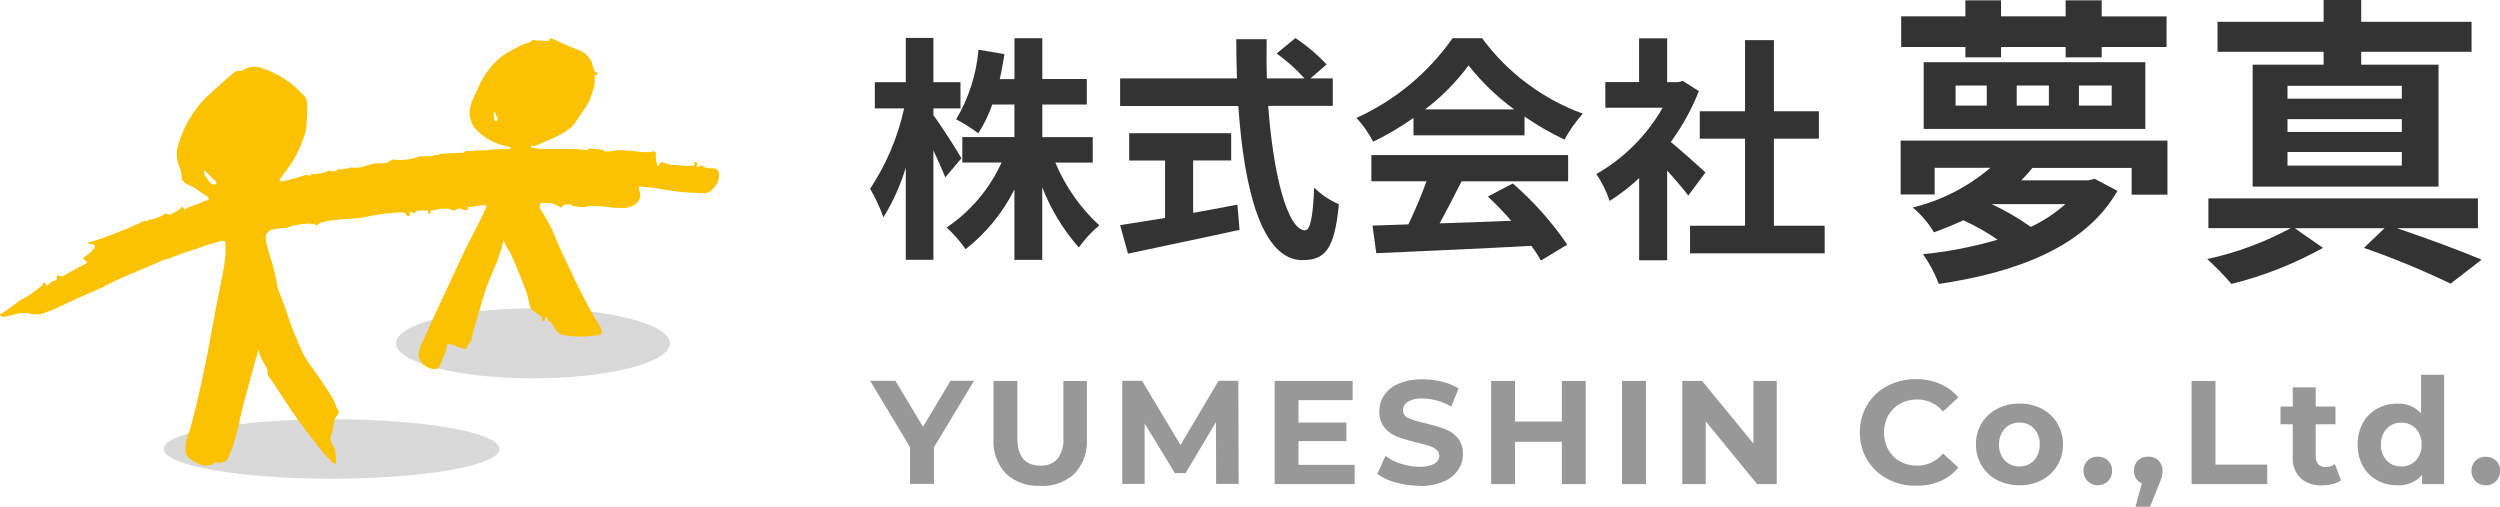
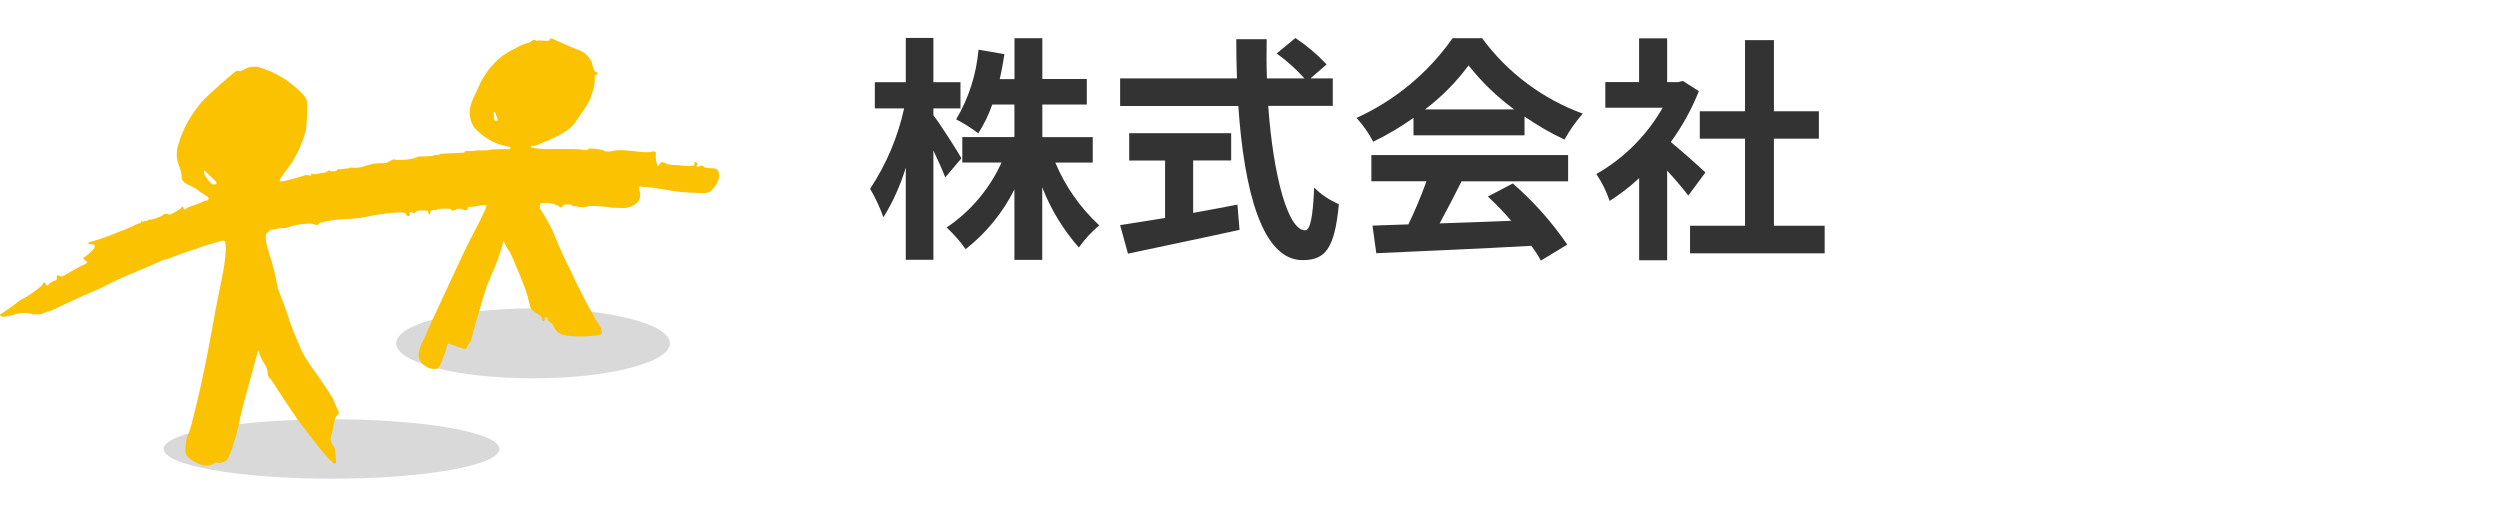
<svg xmlns="http://www.w3.org/2000/svg" id="b" viewBox="0 0 328.69 66.62">
  <defs>
    <style>.e{fill:none;}.e,.f,.g,.h,.i{stroke-width:0px;}.f{fill:#dad9da;}.f,.g{fill-rule:evenodd;}.g{fill:#fac200;}.j{clip-path:url(#d);}.h,.i{fill:#333;}.i{isolation:isolate;opacity:.5;}</style>
    <clipPath id="d">
      <rect class="e" y="5" width="94.57" height="57.93" />
    </clipPath>
  </defs>
  <g id="c">
    <g class="j">
      <path class="f" d="m88.08,45.14c0,2.53-8.06,4.6-18,4.6s-18-2.06-18-4.6,8.07-4.6,18-4.6,18,2.06,18,4.6" />
      <path class="f" d="m65.67,59.03c0,2.16-9.88,3.91-22.07,3.91s-22.08-1.75-22.08-3.91,9.88-3.91,22.08-3.91,22.07,1.75,22.07,3.91" />
      <path class="g" d="m4.31,41.31c-.59-.18-1.21-.21-1.82-.11-.67.2-1.35.35-2.03.46-.24,0-.64-.24-.37-.37s1.9-1.28,2.17-1.52c.29-.26.63-.46.99-.59.77-.48,1.52-1.02,2.22-1.6.24-.19.08-.56.46-.37,0,0,.13.35.28.32s.28-.27.46-.4c.21-.13.43-.22.67-.28.21-.08.11-.4.13-.51s.08-.24.32-.08c.16.09.36.1.53.03,0,0,1.76-1.07,2.78-1.52,0,0,.59-.24.24-.43s-.51-.46-.28-.51c.5-.32.94-.73,1.32-1.19.11-.21.16-.59-.27-.53s-.84-.27-.16-.32c1.3-.37,2.57-.83,3.8-1.36.77-.27,1.52-.59,2.25-.96.15-.08.31-.13.48-.13l.11-.32s.19.19.28.16.16-.16.16-.16l.43.03s-.03-.16.11-.16c.4-.03.78-.13,1.15-.28.78-.28.84-.46.84-.46.16-.07.35-.07.51,0,.17.1.38.07.53-.05.4-.2.78-.42,1.15-.67.08-.11.16-.35.28-.24s.12.35.25.35.35-.24.35-.24c0,0,.99-.37,1.12-.4.35-.12.69-.26,1.02-.43.13-.08.28-.12.43-.11.19,0,.43-.32-.05-.59-.47-.29-.93-.6-1.36-.94-.32-.2-.66-.38-1.02-.53-.37-.15-.68-.41-.88-.75.01-.54-.09-1.08-.28-1.58-.37-.8-.46-1.71-.27-2.57.23-.89.55-1.76.94-2.59.68-1.4,1.56-2.69,2.62-3.82,1.47-1.41,3.39-3.07,3.98-3.53.19-.15.44-.19.67-.11.19-.02.36-.1.51-.21.59-.33,1.28-.45,1.95-.32,2.22.65,4.22,1.88,5.79,3.57.34.29.55.7.59,1.15.02,1.2-.03,2.4-.17,3.59-.41,1.51-1.04,2.95-1.87,4.28-.88,1.31-1.34,1.61-1.6,2.38,0,0,.13.13.88-.05s2.03-.53,2.25-.64c.21-.1.45-.12.67-.05.13.03.27.05.4.05,0,0-.21-.21,0-.24s.24.08.48.03,1.39-.19,1.5-.28.37-.32.53-.13.84-.08.84-.08l.11-.16c.19.03.38.03.56,0,.3-.06.6-.09.91-.11l.08-.11c.51.06,1.02.05,1.52-.03.55-.2,1.11-.36,1.69-.48.84-.11,1.28,0,1.55-.08s.8-.4.94-.46c.09-.04.2-.03.28.03.65.06,1.31.03,1.95-.08.4-.05.79-.17,1.15-.35,0,0,1.12,0,1.74-.05l.27-.11s.46-.03.56-.05l.11-.03s.03-.08.24-.11,2.06-.11,2.3-.11.78-.05.78-.05c0,0,0-.21.37-.21h.94c.1-.05.21-.08.32-.08.53.02,1.05.01,1.58-.03.11-.08.13-.05.37-.08s1.95-.08,2.22-.05.28-.19.28-.19c0,0,.08-.08-.53-.19-1.65-.34-3.15-1.21-4.25-2.49-.61-.9-.76-2.04-.4-3.07.21-.72.8-1.76,1.2-2.73.71-1.44,1.74-2.7,3.02-3.68.76-.48,1.55-.91,2.35-1.31.36-.16.74-.29,1.12-.37.13-.03.11-.13.28-.21s.32-.24.51-.08.13.05.28.03c.33,0,.66.01.99.05.18.02.36,0,.53-.04.08-.03-.05-.28.19-.28.26.05.52.14.75.28.24.11,1.92.88,2.65,1.15.92.25,1.66.91,2.03,1.79.05.38.17.75.35,1.1.06.1.16.16.28.16.19,0,.05.28.05.28l-.24.05-.08.16c.02.47-.01.94-.08,1.41-.11.37-.45,1.34-.56,1.66-.29.58-.63,1.14-1.02,1.66-.35.48-.83,1.31-1.1,1.61-.24.26-.5.5-.78.72-.79.53-1.63.97-2.51,1.34-.83.32-1.31.59-1.63.69-.22.06-.44.08-.67.05,0,0-.11.16.03.24.46.1.93.16,1.41.19.24.03,4.5-.03,5,.05.31.05.62.08.94.08.11,0,.16-.21.16-.21.22,0,.45.02.67.05.28.05.67.05.84.11.16.04.32.06.48.08v.11c.41.09.83.08,1.23-.03l.21-.05c.62-.05,1.25-.04,1.87.03,1.26.11,1.58.19,1.97.19h.94c.07-.07.18-.11.28-.11.13,0,.25.05.35.13-.03.37-.02.75.03,1.12.08.35.16.37.16.53s.11.27.21.05c.04-.11.12-.21.21-.28,0,0,.08-.16.21-.13s.19.05.32.08.21.19.46.21.56.08.56.08c0,0,.4,0,.78.03.69.11,1.39.13,2.09.05.11-.16-.03-.4.05-.43s.13-.08.28.05.16.24.05.32c-.06.05-.07.14-.02.2.04.04.1.06.15.04.16-.05.46-.24.59-.16s.11.16.35.24c.27.08.55.11.83.11.25-.04.51.02.72.16.27.19.32.72.27,1.1-.14.56-.43,1.07-.84,1.47-.25.33-.63.52-1.04.53-.19,0-1.97-.05-2.97-.13s-3.21-.51-3.9-.59-1.31-.08-1.41-.13-.37-.08-.37.16c.03.2.08.4.13.59.12.45.02.93-.28,1.28-.32.34-.74.58-1.2.67-.16.05-.32.09-.48.11-.11,0-1.66-.03-1.82-.05s-.05-.08-.32-.08c-.9-.11-1.8-.15-2.7-.13l-.24.11c-.31.05-.63.05-.94,0-.48-.08-.91-.13-.99-.16s.11-.11-.08-.13c-.32-.06-.65-.05-.96.03-.19.11-.21.35-.37.35s-.27-.24-.46-.28c-.35-.15-.72-.26-1.1-.32h-1.1s-.28.53-.03.83c.55.84,1.05,1.72,1.5,2.62.32.67,1.34,3.32,2.27,5.03,0,0,.91,1.93.96,2.06s1.82,3.58,1.95,3.74.53.99.69,1.2c.24.33.45.69.62,1.07.05.21.16.56.03.67-.28.14-.59.21-.91.21-.8.1-1.6.14-2.41.11-1.15-.08-1.95-.11-2.43-.56s-.51-.84-.75-1.1-.53-.37-.53-.48c-.02-.13-.06-.25-.11-.37l-.28-.03-.05.4s-.19.28-.28.03-.03-.43-.24-.59-.88-.53-1.1-.75c-.19-.19-.32-.45-.35-.72-.15-.71-.34-1.4-.59-2.08-.35-.99-1.6-4.04-2.03-4.89-.32-.38-.56-.82-.72-1.28,0,0-.08-.35-.16.05-.09.42-.21.83-.35,1.23-.21.7-.46,1.39-.75,2.06-.37.84-.78,1.79-1.02,2.43s-1.23,3.99-1.58,5.27-.37,1.31-.48,1.84c-.07.23-.21.44-.4.59,0,0-.05.13-.16.35s-.11.32-.48.21-1.2-.4-1.41-.48-.46-.21-.56-.16c-.11.05-.19.16-.19.28-.08.44-.21.88-.4,1.28-.16.27-.21.72-.32.88s-.32.75-.56.83c-.54.11-1.11-.01-1.55-.35-.59-.33-.94-.98-.88-1.66.12-.69.36-1.35.72-1.95.27-.56,1.04-2.41,1.6-3.56s2.22-4.84,2.46-5.29,1.39-3.07,2.09-4.36,1.82-3.55,1.9-3.8.28-.62-.11-.56l-1.26.19c-.31.06-.62.09-.94.08l-.03.4c-.21,0-.41,0-.62-.03-.16-.03-.19-.16-.32-.16s-.51.05-.51.05c0,0-.03.19-.43.19s-.37-.21-.37-.21c0,0-.62-.03-.8-.03s-.91.08-.91.08c0,0-.08.11-.16.11s-.51.03-.51.03c0,0-.24-.08-.28.32-.04.4-.24.13-.28,0s.05-.27-.16-.27c-.37-.03-.75-.03-1.12,0-.21.02-.39.14-.48.32-.08.19-.05.03-.24-.05-.13-.06-.26-.1-.4-.11-.08,0-.03.11,0,.32s-.28.28-.28.28c-.1-.12-.2-.24-.28-.37-.03-.08-.24-.13-.4-.16-.75,0-1.5.06-2.25.16-1.12.13-2.46.4-2.97.51s-1.58.16-2.62.24c-1.01.04-2.02.19-3,.46,0,0-.11.11-.28.24s-.24.05-.37,0c-.31-.1-.64-.15-.96-.13-.56.02-1.11.09-1.66.21-.53.11-1.1.35-1.26.37-.41-.02-.83.02-1.23.11-.62.16-.62-.05-.96.32s-.4.19-.43.72c0,.43.06.85.19,1.26.11.48.43,1.58.62,2.09,0,0,.32,1.26.43,1.66s.24,1.44.37,1.84.83,2.11,1.02,2.7.84,2.53.99,2.83.99,2.49,1.41,3.21,1.1,1.71,1.69,2.51,1.63,2.38,1.95,2.91.64,1.47.84,1.84.08.4-.13.62c-.15.18-.26.39-.32.62-.13.48-.22.97-.28,1.47,0,0-.03.11-.11.35-.24.52-.16,1.14.21,1.58,0,0,.08.16.19.4.11.59.17,1.19.16,1.79-.03.08-.03.28-.35.08-.66-.62-1.28-1.29-1.84-2.01-.24-.32-1.97-2.53-2.65-3.45s-3.29-4.87-3.45-5.16c-.15-.25-.33-.49-.53-.69-.13-.2-.19-.43-.16-.67-.05-.37-.19-.71-.4-1.02-.27-.42-.5-.87-.69-1.34,0-.13-.08-.72-.19-.37s-.59,2.14-.8,2.94-1.15,4.04-1.47,5.51c-.28,1.5-.67,2.97-1.15,4.41-.46,1.15-.59,1.52-.96,1.66-.25.09-.51.15-.78.19,0,0,.08-.08-.19-.08-.2-.03-.41.06-.53.21-.37.17-.77.23-1.18.19-.4-.03-2.27-.78-2.43-1.63-.12-.93.03-1.88.43-2.73.4-1.12,1.34-5.16,1.61-6.42s.56-2.62.75-3.61.94-4.92.99-5.32.75-3.8,1.07-5.45c.2-.99.33-1.99.4-3,.03-.28-.05-1.23-.05-1.23,0,0-.13-.28-.59-.13s-1.9.51-2.59.8-2.3.69-3.07,1.07c-.21.1-.44.16-.67.19-.09.12-.23.19-.37.21l-.43.11c-.16.02-.31.07-.46.13-.13.08-3.07,1.34-4.17,1.79s-3.02,1.34-3.39,1.58-2.73,1.2-3.29,1.47l-3.52,1.64c-.31.15-.63.27-.96.35-.12.04-.24.08-.35.13l-.16.08c-.25.08-.52.11-.78.08-.16-.02-.32,0-.48.03m23.06-17.62c.12.13.4.42.4.42.17.15.41.17.6.05.18-.13,0-.33-.25-.56s-1.1-1.05-1.2-1.17-.13-.02-.13.2c.02.17.07.33.17.47,0,0,.3.45.42.58m37.51-9c0,.27,0,.53.02.8.03.28.1.38.2.38.09,0,.18-.02.27-.03.03-.2-.02-.41-.12-.58-.17-.25-.08-.28-.08-.28,0,0-.07-.27-.28-.28" />
    </g>
    <path class="h" d="m126.41,20.82c-.5-.91-2.78-4.5-3.69-5.66v-.91h3.56v-3.44h-3.56v-5.82h-3.63v5.82h-4.07v3.44h3.85c-.82,3.77-2.34,7.35-4.47,10.57.7,1.19,1.28,2.45,1.75,3.75,1.26-2.04,2.25-4.24,2.94-6.54v12.13h3.63v-14.38c.62,1.31,1.22,2.66,1.56,3.54l2.13-2.51Zm17.26.56v-3.35h-6.63v-4.29h5.85v-3.35h-5.85v-5.37h-3.66v5.38h-1.94c.25-1.06.44-2.16.62-3.28l-3.41-.59c-.28,3.24-1.28,6.37-2.94,9.16,1.02.53,2,1.14,2.91,1.84.76-1.19,1.38-2.46,1.84-3.79h2.91v4.28h-6.85v3.35h5.16c-1.57,3.46-4.07,6.42-7.22,8.54.93.86,1.77,1.81,2.5,2.85,2.69-2.11,4.88-4.79,6.41-7.85v9.26h3.66v-9.54c1.13,2.9,2.76,5.58,4.81,7.91.77-1.08,1.67-2.06,2.69-2.91-2.5-2.3-4.47-5.12-5.78-8.25h4.91Zm13.2-.28h5v-3.59h-13.41v3.6h4.72v7.55c-2.25.37-4.31.69-5.91.94l1.03,3.75c4.03-.87,9.54-2,14.67-3.13l-.28-3.32c-1.91.37-3.91.75-5.82,1.09v-6.89Zm18.36-7.16v-3.63h-2.94l2.13-1.84c-1.23-1.31-2.6-2.47-4.1-3.47l-2.47,2.03c1.34.96,2.56,2.06,3.66,3.28h-4.94c-.06-1.69-.06-3.44-.03-5.16h-4c0,1.72.03,3.47.09,5.16h-15.36v3.63h15.54c.75,11.01,3.09,20.26,8.44,20.26,2.97,0,4.22-1.44,4.78-7.35-1.21-.52-2.31-1.26-3.25-2.19-.16,3.97-.53,5.62-1.19,5.62-2.28,0-4.19-7.22-4.85-16.36h8.49Zm12.13.44c2.18-1.64,4.1-3.59,5.72-5.78,1.73,2.19,3.75,4.14,6,5.78h-11.73Zm-1.52,3.41h14.6v-2.47c1.67,1.15,3.42,2.17,5.25,3.03.68-1.22,1.48-2.36,2.41-3.41-5.29-1.93-9.9-5.38-13.24-9.92h-3.88c-3.2,4.56-7.56,8.18-12.63,10.48.86.94,1.6,1.99,2.19,3.13,1.85-.89,3.62-1.94,5.3-3.13v2.28Zm-5.55,6.04h7.26c-.7,1.93-1.49,3.82-2.38,5.67l-4.72.16.5,3.63c5.32-.25,13.04-.56,20.39-.97.46.62.88,1.26,1.25,1.94l3.47-2.1c-2.03-2.97-4.44-5.68-7.16-8.04l-3.28,1.72c1.08,1,2.11,2.07,3.07,3.19-3.19.12-6.41.25-9.41.34.94-1.75,1.97-3.69,2.88-5.53h14.01v-3.45h-25.87v3.44Zm43.94-1.16c-.66-.62-3.07-2.78-4.56-4,1.51-2.07,2.75-4.32,3.69-6.69l-2.1-1.34-.66.16h-1.41v-5.76h-3.69v5.75h-4.44v3.37h7.54c-2.07,3.63-5.08,6.65-8.72,8.72.74,1.1,1.33,2.28,1.75,3.54,1.38-.88,2.68-1.88,3.88-3v10.8h3.68v-11.79c1.06,1.16,2.13,2.41,2.78,3.28l2.25-3.03Zm9,7.01v-11.45h5.91v-3.6h-5.91V5.28h-3.8v9.35h-5.95v3.6h5.95v11.45h-7.23v3.63h17.7v-3.63h-6.67Z" />
-     <path class="i" d="m122.79,58.83v4.8h-3.14v-4.84l-5.25-8.72h3.33l3.62,6.04,3.62-6.04h3.09l-5.28,8.76Zm13.97,5.04c-1.66.1-3.3-.48-4.52-1.61-1.14-1.25-1.73-2.91-1.62-4.59v-7.59h3.14v7.48c0,2.44,1.01,3.66,3.02,3.66.84.06,1.67-.27,2.25-.88.58-.8.86-1.78.78-2.76v-7.49h3.09v7.59c.11,1.69-.47,3.35-1.62,4.59-1.23,1.13-2.86,1.71-4.52,1.61Zm23.13-.23l-.02-8.14-3.99,6.7h-1.41l-3.98-6.53v7.96h-2.94v-13.56h2.6l5.06,8.44,5-8.44h2.6l.04,13.56h-2.96Zm18.21-2.53v2.53h-10.51v-13.56h10.25v2.53h-7.12v2.94h6.3v2.44h-6.3v3.13h7.38Zm8.5,2.75c-1.05,0-2.1-.14-3.11-.43-.87-.22-1.68-.61-2.41-1.12l1.07-2.36c.63.45,1.33.8,2.07,1.03.78.25,1.59.39,2.4.39.68.04,1.36-.09,1.97-.4.39-.21.64-.61.64-1.05,0-.31-.13-.61-.38-.8-.29-.23-.61-.41-.97-.51-.39-.13-.93-.27-1.6-.43-.86-.2-1.7-.44-2.53-.74-.65-.24-1.23-.65-1.69-1.18-.49-.61-.75-1.38-.71-2.17,0-.76.21-1.51.64-2.14.48-.68,1.15-1.21,1.93-1.52,1-.4,2.07-.59,3.15-.56.85,0,1.7.1,2.53.31.77.18,1.5.49,2.17.9l-.97,2.38c-1.14-.68-2.43-1.05-3.76-1.07-.68-.05-1.35.1-1.95.43-.39.24-.63.67-.63,1.12,0,.46.29.88.73,1.04.72.3,1.46.52,2.22.67.86.2,1.7.44,2.53.74.65.24,1.23.64,1.69,1.16.5.6.75,1.37.71,2.15,0,.76-.22,1.5-.65,2.12-.49.68-1.16,1.21-1.95,1.52-1,.39-2.07.58-3.14.55h0Zm21.89-13.78v13.56h-3.14v-5.55h-6.16v5.55h-3.14v-13.56h3.14v5.34h6.16v-5.34h3.14Zm4.77,0h3.14v13.56h-3.14v-13.56Zm20.34,0v13.56h-2.58l-6.75-8.23v8.23h-3.09v-13.56h2.6l6.75,8.23v-8.23h3.07Zm18.28,13.78c-1.31.02-2.59-.29-3.75-.9-1.09-.58-2-1.44-2.64-2.5-.65-1.09-.98-2.34-.96-3.61-.02-1.26.31-2.51.95-3.6.63-1.06,1.54-1.92,2.64-2.5,1.16-.61,2.46-.92,3.77-.9,1.09-.02,2.18.19,3.19.62.93.4,1.75,1.01,2.39,1.78l-2.01,1.86c-.83-1.02-2.09-1.61-3.41-1.59-.79-.01-1.56.18-2.25.56-.65.36-1.18.89-1.54,1.54-.38.69-.57,1.46-.56,2.25-.01.79.18,1.56.56,2.25.36.65.89,1.18,1.54,1.54.69.38,1.46.57,2.25.56,1.32.02,2.58-.58,3.41-1.61l2.01,1.86c-.64.79-1.47,1.4-2.4,1.8-1.01.41-2.09.62-3.19.59h0Zm13.64-.06c-1.03.02-2.04-.22-2.95-.69-.85-.43-1.55-1.09-2.04-1.91-.5-.84-.75-1.8-.74-2.77-.02-.97.24-1.93.74-2.77.49-.81,1.2-1.48,2.04-1.91.91-.47,1.93-.71,2.95-.69,1.02-.02,2.04.22,2.94.69.84.44,1.55,1.1,2.03,1.91.5.84.75,1.8.74,2.77.02.97-.24,1.93-.74,2.77-.49.81-1.19,1.47-2.03,1.91-.91.47-1.92.71-2.94.69Zm0-2.48c.72.02,1.41-.26,1.9-.78.52-.57.78-1.33.75-2.1.04-.77-.23-1.53-.75-2.1-.5-.52-1.19-.81-1.91-.78-.72-.02-1.42.26-1.92.78-.52.57-.79,1.33-.76,2.1-.04.77.23,1.53.76,2.1.5.52,1.2.81,1.92.78h0Zm10.29,2.48c-.5.01-.98-.19-1.34-.54-.36-.36-.56-.85-.54-1.36-.02-.51.18-1,.54-1.35.36-.34.84-.53,1.34-.51.5-.01.98.17,1.34.51.37.35.56.84.54,1.35.01.51-.18,1-.54,1.36-.35.36-.84.55-1.34.54h0Zm6.65-3.76c.5-.02.98.17,1.34.51.35.36.54.84.52,1.35,0,.26-.03.52-.1.78-.11.4-.26.78-.43,1.16l-1.11,2.79h-1.92l.84-3.09c-.32-.12-.58-.34-.76-.63-.19-.3-.29-.66-.28-1.02-.02-.5.17-.99.53-1.35.37-.34.85-.52,1.36-.5h0Zm5.68-9.96h3.14v11h6.81v2.56h-9.95v-13.56Zm19.66,13.07c-.33.23-.7.4-1.09.49-.45.11-.91.17-1.37.17-1.05.07-2.08-.27-2.88-.95-.72-.74-1.09-1.76-1.02-2.79v-4.29h-1.61v-2.33h1.61v-2.53h3.02v2.53h2.6v2.33h-2.6v4.24c-.02.37.1.74.34,1.02.25.25.6.38.96.36.44.01.87-.12,1.22-.39l.81,2.14Zm13.54-13.87v14.36h-2.89v-1.2c-.81.93-2.02,1.43-3.25,1.36-.93.02-1.85-.21-2.67-.65-.79-.43-1.44-1.09-1.87-1.88-.47-.87-.7-1.84-.68-2.83-.02-.99.21-1.96.68-2.83.43-.79,1.08-1.44,1.87-1.88.82-.44,1.73-.67,2.66-.66,1.18-.06,2.32.4,3.12,1.26v-5.06h3.02Zm-5.62,12.05c.72.02,1.4-.27,1.9-.78.52-.57.79-1.33.76-2.1.04-.77-.23-1.53-.76-2.1-.49-.52-1.18-.8-1.9-.78-.72-.02-1.42.26-1.92.78-.52.57-.79,1.33-.76,2.1-.04.77.23,1.53.76,2.1.5.52,1.2.8,1.92.77h0Zm11.1,2.48c-.5.01-.98-.19-1.34-.54-.36-.36-.56-.85-.54-1.36-.02-.51.18-1,.54-1.35.36-.34.84-.53,1.34-.51.5-.01.98.17,1.34.51.37.35.56.84.54,1.35.01.51-.18,1-.54,1.36-.35.35-.83.54-1.33.53h0Z" />
-     <path class="h" d="m258.4,7.54h4.69v-1.36h8.49v1.36h4.74v-1.36h8.53V2.16h-8.53V.04h-4.74v2.11h-8.49V.04h-4.69v2.11h-8.44v4.03h8.44v1.36Zm-1.29,3.71h4.1v2.63h-4.1v-2.63Zm8.05,0h4.22v2.63h-4.23v-2.63Zm8.17,0h4.31v2.63h-4.31v-2.63Zm-20.41,5.7h29.14v-8.77h-29.14v8.77Zm8.97,9.89h9.65c-1.36,1.21-2.89,2.22-4.54,2.99-1.62-1.15-3.34-2.15-5.14-2.99h.04Zm-12-8.37v7.1h4.47v-3.51h7.33c-2.95,2.51-6.45,4.3-10.21,5.22,1.11.93,2.05,2.03,2.79,3.27,1.41-.52,2.67-1.04,3.87-1.59,1.57.72,3.08,1.57,4.5,2.55-3.2.94-6.49,1.58-9.81,1.91.86,1.21,1.55,2.52,2.08,3.91,9.97-1.47,19.25-4.78,23.48-12.24l-2.99-1.58-.84.2h-8.81c.52-.52,1-1.08,1.47-1.63h13.04v3.51h4.71v-7.1h-35.08Zm65.89-5.5h-15.03v-1.69h15.03v1.69Zm0,4.38h-15.03v-1.69h15.03v1.69Zm0,4.42h-15.03v-1.79h15.03v1.79Zm-10.28-13.27h-9.33v16.03h24.44V8.5h-10.17v-1.69h14.51v-3.94h-14.51V0h-4.94v2.87h-13.95v3.94h13.95v1.69Zm20.29,21.49v-3.91h-35.44v3.91h10.84c-3.46,1.87-7.16,3.24-11,4.07,1.13,1.02,2.2,2.11,3.19,3.27,4.21-1.04,8.25-2.64,12.04-4.74l-3.72-2.59h11.81l-2.71,2.59c3.88,1.35,7.69,2.92,11.4,4.7l4.07-3.15c-2.71-1.15-7.13-2.79-11.12-4.14h10.64Z" />
  </g>
</svg>